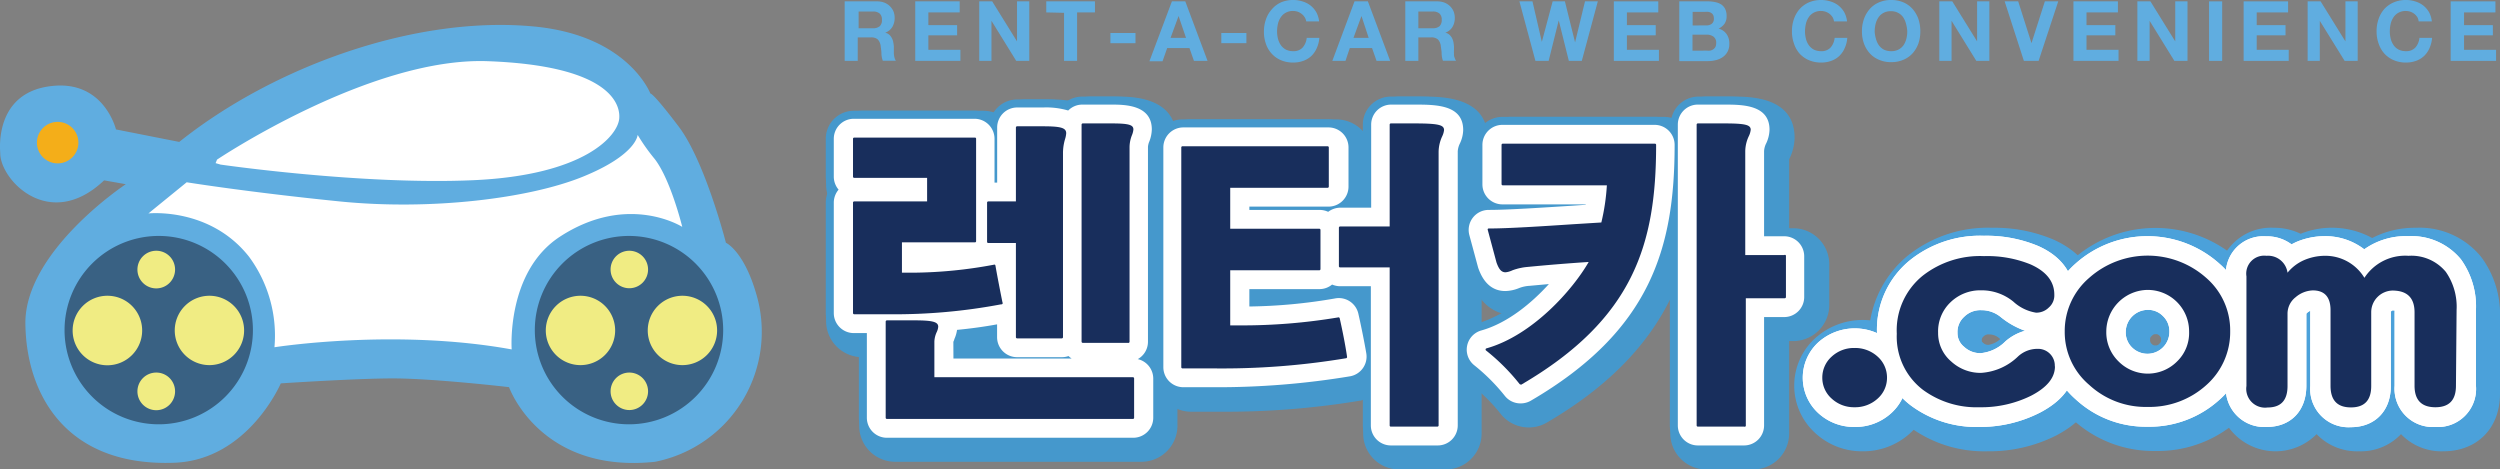
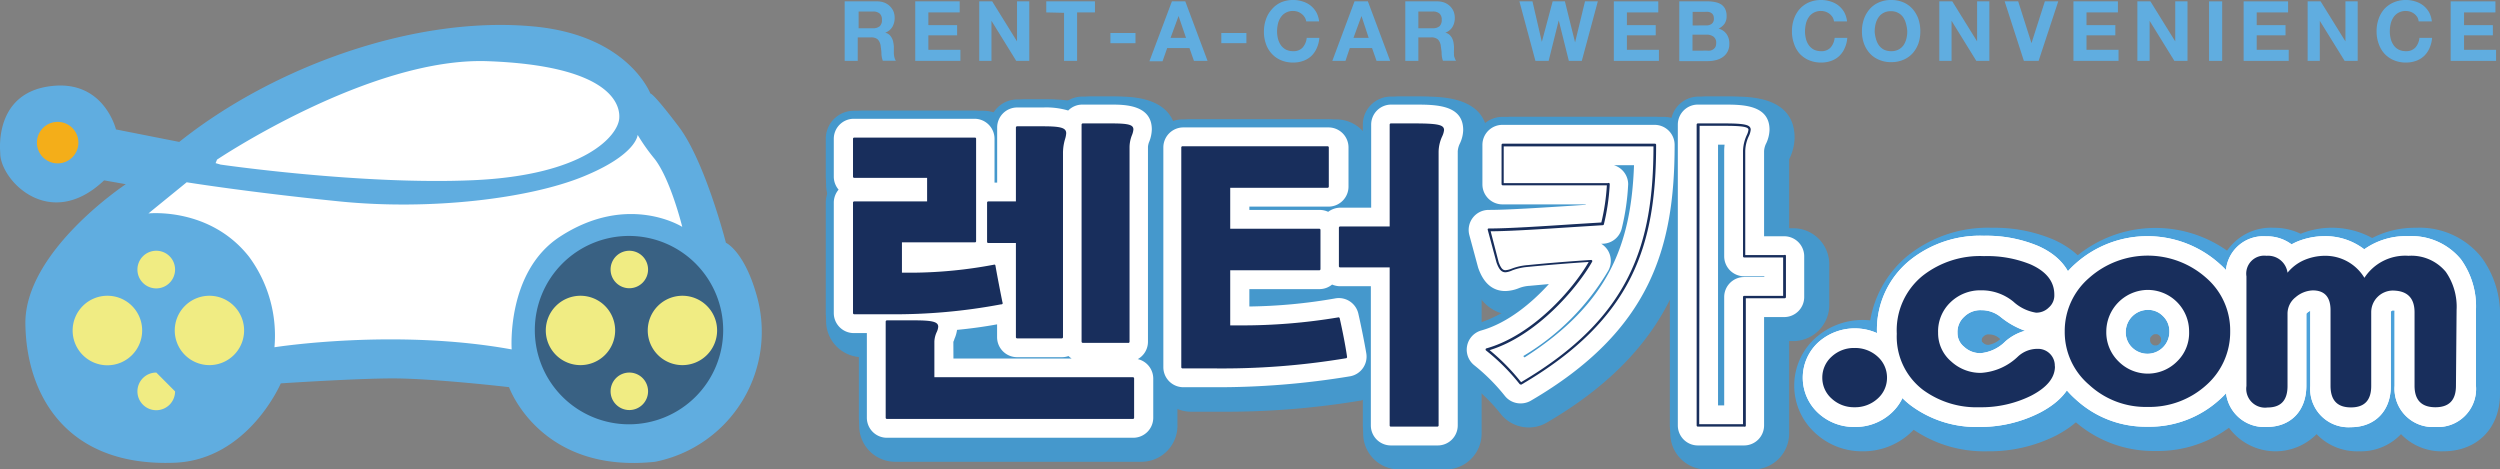
<svg xmlns="http://www.w3.org/2000/svg" viewBox="0 0 312.16 58.62">
  <rect x="0" y="0" width="312.16" height="58.62" fill="#808080" stroke="none" />
  <defs>
    <style>.cls-1,.cls-3{fill:#60ade0;}.cls-2{fill:#fff;}.cls-3{fill-rule:evenodd;}.cls-4{fill:#396183;}.cls-5{fill:#f4ae19;}.cls-6{fill:#f0ec83;}.cls-7{fill:#4ba1da;}.cls-8{fill:#182e5c;}.cls-9{fill:#4598cc;}</style>
  </defs>
  <title>レンタカー韓国語</title>
  <g id="レイヤー_2" data-name="レイヤー 2">
    <g id="編集用">
      <g id="レンタカー韓国語">
        <path class="cls-1" d="M109.53.17a2.53,2.53,0,0,1,.9.16,2.06,2.06,0,0,1,.69.45,2,2,0,0,1,.44.64,2.15,2.15,0,0,1,.15.8,2.25,2.25,0,0,1-.28,1.13,1.72,1.72,0,0,1-.9.73v0a1.24,1.24,0,0,1,.5.25,1.42,1.42,0,0,1,.32.41,1.55,1.55,0,0,1,.18.51,3.72,3.72,0,0,1,.08.57c0,.12,0,.25,0,.41s0,.33,0,.49a3.43,3.43,0,0,0,.08.48,1.33,1.33,0,0,0,.17.38h-1.63a2.91,2.91,0,0,1-.17-.85c0-.32-.05-.64-.09-.93a1.52,1.52,0,0,0-.35-.86,1.23,1.23,0,0,0-.89-.27h-1.63V7.6h-1.63V.17ZM109,3.53a1.28,1.28,0,0,0,.84-.25,1,1,0,0,0,.28-.81,1,1,0,0,0-.28-.78,1.22,1.22,0,0,0-.84-.25h-1.79V3.53Z" />
        <path class="cls-1" d="M119.83.17V1.55h-3.91V3.14h3.59V4.41h-3.59V6.22h4V7.6h-5.64V.17Z" />
        <path class="cls-1" d="M123.89.17l3.1,5h0v-5h1.53V7.6h-1.63l-3.09-5h0v5h-1.53V.17Z" />
        <path class="cls-1" d="M130.64,1.55V.17h6.08V1.55h-2.23V7.6h-1.63v-6Z" />
        <path class="cls-1" d="M141.78,4.12V5.39h-3.13V4.12Z" />
        <path class="cls-1" d="M148,.17l2.78,7.43h-1.7L148.52,6h-2.78l-.58,1.65h-1.64L146.33.17Zm.09,4.56L147.16,2h0l-1,2.73Z" />
        <path class="cls-1" d="M155.63,4.12V5.39H152.5V4.12Z" />
        <path class="cls-1" d="M162.91,2.16a1.56,1.56,0,0,0-.36-.41,1.83,1.83,0,0,0-.49-.28,1.91,1.91,0,0,0-.58-.1,1.84,1.84,0,0,0-.94.22,1.78,1.78,0,0,0-.62.57,2.46,2.46,0,0,0-.35.81,4.26,4.26,0,0,0-.11.95,3.82,3.82,0,0,0,.11.9,2.41,2.41,0,0,0,.35.8,1.85,1.85,0,0,0,.62.56,2,2,0,0,0,.94.21,1.52,1.52,0,0,0,1.17-.45,2.13,2.13,0,0,0,.51-1.21h1.58A3.76,3.76,0,0,1,164.42,6a3,3,0,0,1-.69,1,2.92,2.92,0,0,1-1,.6,3.62,3.62,0,0,1-1.26.21,3.81,3.81,0,0,1-1.54-.3,3.24,3.24,0,0,1-1.14-.81,3.4,3.4,0,0,1-.72-1.22,4.39,4.39,0,0,1-.25-1.51,4.58,4.58,0,0,1,.25-1.55,3.58,3.58,0,0,1,.72-1.24A3.29,3.29,0,0,1,159.94.3a3.81,3.81,0,0,1,1.54-.3,3.71,3.71,0,0,1,1.16.18,3,3,0,0,1,1,.51,2.92,2.92,0,0,1,.72.84,3.11,3.11,0,0,1,.35,1.14H163.1A1.31,1.31,0,0,0,162.91,2.16Z" />
        <path class="cls-1" d="M170.8.17l2.78,7.43h-1.7L171.32,6h-2.78L168,7.6h-1.64L169.13.17Zm.1,4.56L170,2h0l-1,2.73Z" />
        <path class="cls-1" d="M179.47.17a2.49,2.49,0,0,1,.9.16,2.06,2.06,0,0,1,.69.45,1.88,1.88,0,0,1,.44.64,2.15,2.15,0,0,1,.15.8,2.15,2.15,0,0,1-.28,1.13,1.72,1.72,0,0,1-.9.73v0a1.18,1.18,0,0,1,.5.25,1.65,1.65,0,0,1,.33.41,2.21,2.21,0,0,1,.18.51,5.54,5.54,0,0,1,.07.57c0,.12,0,.25,0,.41a4,4,0,0,0,0,.49c0,.17,0,.33.08.48a1.11,1.11,0,0,0,.18.38h-1.64a2.92,2.92,0,0,1-.16-.85c0-.32-.06-.64-.1-.93a1.46,1.46,0,0,0-.35-.86,1.22,1.22,0,0,0-.88-.27H177.1V7.6h-1.63V.17Zm-.58,3.36a1.29,1.29,0,0,0,.85-.25,1.07,1.07,0,0,0,.28-.81,1,1,0,0,0-.28-.78,1.23,1.23,0,0,0-.85-.25H177.1V3.53Z" />
        <path class="cls-1" d="M195.89,7.6l-1.26-5.06h0L193.37,7.6h-1.65l-2-7.43h1.63l1.17,5.06h0L193.87.17h1.53l1.27,5.12h0L197.91.17h1.6l-2,7.43Z" />
        <path class="cls-1" d="M207.06.17V1.55h-3.92V3.14h3.6V4.41h-3.6V6.22h4V7.6h-5.63V.17Z" />
        <path class="cls-1" d="M213.19.17a4.13,4.13,0,0,1,1,.1,2.11,2.11,0,0,1,.75.3,1.47,1.47,0,0,1,.48.57,2,2,0,0,1,.17.88,1.61,1.61,0,0,1-.25.93,1.87,1.87,0,0,1-.75.62,1.77,1.77,0,0,1,1,.69,2,2,0,0,1,.34,1.19,2,2,0,0,1-.22,1,1.9,1.9,0,0,1-.59.67,2.48,2.48,0,0,1-.84.38,3.91,3.91,0,0,1-1,.13h-3.6V.17Zm-.2,3A1.13,1.13,0,0,0,213.7,3,.77.77,0,0,0,214,2.3a.89.89,0,0,0-.09-.43.69.69,0,0,0-.25-.26,1,1,0,0,0-.36-.13,2.72,2.72,0,0,0-.42,0h-1.53V3.18Zm.09,3.15a2.31,2.31,0,0,0,.46,0,1,1,0,0,0,.38-.16.84.84,0,0,0,.27-.29,1.1,1.1,0,0,0,.1-.48.93.93,0,0,0-.33-.81,1.38,1.38,0,0,0-.85-.25h-1.78v2Z" />
        <path class="cls-1" d="M228.83,2.16a1.77,1.77,0,0,0-.36-.41,1.74,1.74,0,0,0-.5-.28,1.8,1.8,0,0,0-.57-.1,1.84,1.84,0,0,0-.94.22,1.7,1.7,0,0,0-.62.57,2.46,2.46,0,0,0-.35.81,4.26,4.26,0,0,0-.11.95,3.82,3.82,0,0,0,.11.9,2.41,2.41,0,0,0,.35.8,1.76,1.76,0,0,0,.62.56,2,2,0,0,0,.94.21,1.52,1.52,0,0,0,1.17-.45,2.13,2.13,0,0,0,.51-1.21h1.58A3.76,3.76,0,0,1,230.34,6a3,3,0,0,1-.69,1,2.87,2.87,0,0,1-1,.6,3.56,3.56,0,0,1-1.25.21,3.81,3.81,0,0,1-1.54-.3,3.38,3.38,0,0,1-1.15-.81A3.53,3.53,0,0,1,224,5.43a4.39,4.39,0,0,1-.25-1.51A4.58,4.58,0,0,1,224,2.37a3.72,3.72,0,0,1,.71-1.24A3.43,3.43,0,0,1,225.86.3,3.81,3.81,0,0,1,227.4,0a3.71,3.71,0,0,1,1.16.18,3,3,0,0,1,1,.51,2.92,2.92,0,0,1,.72.84,3.11,3.11,0,0,1,.35,1.14H229A1.31,1.31,0,0,0,228.83,2.16Z" />
        <path class="cls-1" d="M232.74,2.37a3.92,3.92,0,0,1,.72-1.24A3.24,3.24,0,0,1,234.61.3a3.73,3.73,0,0,1,1.53-.3,3.81,3.81,0,0,1,1.54.3,3.29,3.29,0,0,1,1.14.83,3.92,3.92,0,0,1,.72,1.24,4.84,4.84,0,0,1,.24,1.55,4.64,4.64,0,0,1-.24,1.51,3.72,3.72,0,0,1-.72,1.22,3.24,3.24,0,0,1-1.14.81,3.81,3.81,0,0,1-1.54.3,3.73,3.73,0,0,1-1.53-.3,3.19,3.19,0,0,1-1.15-.81,3.72,3.72,0,0,1-.72-1.22,4.39,4.39,0,0,1-.25-1.51A4.58,4.58,0,0,1,232.74,2.37Zm1.49,2.45a2.63,2.63,0,0,0,.35.8,1.85,1.85,0,0,0,.62.56,2,2,0,0,0,.94.21,1.88,1.88,0,0,0,.93-.21,1.8,1.8,0,0,0,.63-.56,2.61,2.61,0,0,0,.34-.8,3.82,3.82,0,0,0,.11-.9A4.26,4.26,0,0,0,238,3a2.67,2.67,0,0,0-.34-.81,1.73,1.73,0,0,0-.63-.57,1.78,1.78,0,0,0-.93-.22,1.84,1.84,0,0,0-.94.22,1.78,1.78,0,0,0-.62.57,2.69,2.69,0,0,0-.35.81,4.26,4.26,0,0,0-.11.95A3.82,3.82,0,0,0,234.23,4.82Z" />
        <path class="cls-1" d="M243.77.17l3.1,5h0v-5h1.53V7.6h-1.63l-3.09-5h0v5h-1.53V.17Z" />
        <path class="cls-1" d="M252.71,7.6,250.31.17H252l1.66,5.22h0L255.33.17H257L254.55,7.6Z" />
        <path class="cls-1" d="M264.45.17V1.55h-3.92V3.14h3.6V4.41h-3.6V6.22h4V7.6H258.9V.17Z" />
        <path class="cls-1" d="M268.51.17l3.1,5h0v-5h1.53V7.6h-1.64l-3.09-5h0v5h-1.53V.17Z" />
        <path class="cls-1" d="M277.47.17V7.6h-1.64V.17Z" />
        <path class="cls-1" d="M285.7.17V1.55h-3.92V3.14h3.6V4.41h-3.6V6.22h4V7.6h-5.63V.17Z" />
        <path class="cls-1" d="M289.76.17l3.1,5h0v-5h1.53V7.6h-1.63l-3.1-5h0v5h-1.52V.17Z" />
        <path class="cls-1" d="M301.85,2.16a1.77,1.77,0,0,0-.36-.41,1.74,1.74,0,0,0-.5-.28,1.8,1.8,0,0,0-.57-.1,1.84,1.84,0,0,0-.94.22,1.7,1.7,0,0,0-.62.57,2.46,2.46,0,0,0-.35.81,4.26,4.26,0,0,0-.11.95,3.82,3.82,0,0,0,.11.9,2.41,2.41,0,0,0,.35.8,1.76,1.76,0,0,0,.62.56,2,2,0,0,0,.94.21,1.52,1.52,0,0,0,1.17-.45,2.13,2.13,0,0,0,.51-1.21h1.58A3.76,3.76,0,0,1,303.36,6a3,3,0,0,1-.69,1,2.87,2.87,0,0,1-1,.6,3.6,3.6,0,0,1-1.25.21,3.81,3.81,0,0,1-1.54-.3,3.38,3.38,0,0,1-1.15-.81A3.53,3.53,0,0,1,297,5.43a4.39,4.39,0,0,1-.25-1.51A4.58,4.58,0,0,1,297,2.37a3.72,3.72,0,0,1,.71-1.24A3.43,3.43,0,0,1,298.88.3a3.81,3.81,0,0,1,1.54-.3,3.71,3.71,0,0,1,1.16.18,3,3,0,0,1,1,.51,2.92,2.92,0,0,1,.72.84,3.11,3.11,0,0,1,.35,1.14H302A1.31,1.31,0,0,0,301.85,2.16Z" />
        <path class="cls-1" d="M311.59.17V1.55h-3.92V3.14h3.6V4.41h-3.6V6.22h4V7.6H306V.17Z" />
        <path class="cls-2" d="M13.42,28.27S35.6,4.45,66,5.65c0,0,12.52-2.74,22.09,23.81L64.14,46.52l-33.66-.66Z" />
        <path class="cls-3" d="M94.42,36.67c-1.56-5.37-3.78-6.36-3.78-6.36s-2.59-10.14-5.89-14.5-3.54-4.13-3.54-4.13-2.75-7.25-14.5-8.37c-14.85-1.42-32.54,5-44.33,14.41l-7.9-1.56S13,10,6.47,10.74c-6,.65-6.64,5.78-6.44,8.37C0,22.44,6.16,29,13,22.52l2.71.48S3.05,31.36,3.17,40.45c.11,8.72,5,17.85,18.62,17.33,9.2-.36,13.27-9.91,13.27-9.91s9.36-.62,14-.62c5.13,0,14.5,1.09,14.5,1.09S67.42,59.2,81.8,57.66A16.55,16.55,0,0,0,94.42,36.67ZM27.1,19.93S46.2,7.11,60.88,7.64s16.62,5,16.44,7.16S73,21.88,59.11,22.5s-31.57-1.95-31.57-1.95l-.62-.18Zm42.79,9.64c-6.69,4.38-6,14.06-6,14.06-14.59-2.65-29.62-.27-29.62-.27a16.58,16.58,0,0,0-3.18-11.31c-4.91-6.23-12.56-5.4-12.56-5.4l4.78-3.89S31,24,42.4,25.15s23.69-.36,30.41-3.1,6.81-5.21,6.81-5.21a24,24,0,0,0,2.12,3c2,2.57,3.45,8.49,3.45,8.49S78.41,24,69.89,29.57Z" />
        <path class="cls-4" d="M90.3,41.22A11.76,11.76,0,1,1,78.54,29.46,11.77,11.77,0,0,1,90.3,41.22Z" />
-         <path class="cls-4" d="M31.58,41.22A11.76,11.76,0,1,1,19.83,29.46,11.76,11.76,0,0,1,31.58,41.22Z" />
        <path class="cls-5" d="M9.79,17.81a2.59,2.59,0,1,1-2.58-2.59A2.59,2.59,0,0,1,9.79,17.81Z" />
-         <path class="cls-6" d="M21.86,48.87a2.35,2.35,0,1,1-2.34-2.35A2.34,2.34,0,0,1,21.86,48.87Z" />
+         <path class="cls-6" d="M21.86,48.87a2.35,2.35,0,1,1-2.34-2.35Z" />
        <path class="cls-6" d="M21.86,33.66a2.35,2.35,0,1,1-2.34-2.35A2.34,2.34,0,0,1,21.86,33.66Z" />
        <path class="cls-6" d="M80.92,48.87a2.34,2.34,0,1,1-2.34-2.35A2.34,2.34,0,0,1,80.92,48.87Z" />
        <path class="cls-6" d="M80.92,33.66a2.34,2.34,0,1,1-2.34-2.35A2.34,2.34,0,0,1,80.92,33.66Z" />
        <path class="cls-6" d="M30.48,41.26a4.33,4.33,0,1,1-4.33-4.33A4.33,4.33,0,0,1,30.48,41.26Z" />
        <path class="cls-6" d="M17.75,41.26a4.34,4.34,0,1,1-4.33-4.33A4.33,4.33,0,0,1,17.75,41.26Z" />
        <path class="cls-6" d="M89.54,41.26a4.33,4.33,0,1,1-4.33-4.33A4.33,4.33,0,0,1,89.54,41.26Z" />
        <path class="cls-6" d="M76.81,41.26a4.33,4.33,0,1,1-4.33-4.33A4.33,4.33,0,0,1,76.81,41.26Z" />
        <path class="cls-7" d="M232.56,56.35a8.56,8.56,0,0,1-5.87-2.25,8,8,0,0,1-.05-11.86,8.86,8.86,0,0,1,11.83-.05,8,8,0,0,1,2.65,6,7.94,7.94,0,0,1-2.6,5.89A8.69,8.69,0,0,1,232.56,56.35Zm0-9s-.07,0-.12.1a1.1,1.1,0,0,0-.29.72,1.07,1.07,0,0,0,.24.63.55.55,0,0,0,.26.15s.08-.06.13-.1a1.08,1.08,0,0,0,.29-.68,1.13,1.13,0,0,0-.25-.68A.61.61,0,0,0,232.53,47.35Z" />
        <path class="cls-7" d="M248.16,56.35a15.73,15.73,0,0,1-9.81-3.11,12.83,12.83,0,0,1-5-10.61,13.29,13.29,0,0,1,4.94-10.77,16,16,0,0,1,10.45-3.42,18.88,18.88,0,0,1,7.61,1.45c4.93,2.19,5.66,5.9,5.66,7.91a6.56,6.56,0,0,1-1.63,4.4,6.65,6.65,0,0,1,1.73,4.54c0,1.83-.71,5.26-5.47,7.69A18.54,18.54,0,0,1,248.16,56.35Zm.24-14.59a.83.83,0,0,0-.72.25.56.56,0,0,0-.22.55c0,.07,0,.12.14.22a.9.9,0,0,0,.7.28,2.88,2.88,0,0,0,1.46-.72l-.12-.1A1.86,1.86,0,0,0,248.4,41.76Z" />
        <path class="cls-7" d="M269.14,56.31a14.88,14.88,0,0,1-10.32-3.92,13.34,13.34,0,0,1,0-20,15.51,15.51,0,0,1,20.69.05,13.22,13.22,0,0,1,4.46,10,13.38,13.38,0,0,1-4.46,10A15,15,0,0,1,269.14,56.31Zm0-14.58c-.17,0-.24,0-.45.2s-.22.26-.22.48a.62.62,0,0,0,.22.55.53.53,0,0,0,.45.17.52.52,0,0,0,.48-.21.55.55,0,0,0,.22-.51.58.58,0,0,0-.22-.51A.53.53,0,0,0,269.14,41.73Z" />
        <path class="cls-7" d="M305.09,56.35a7,7,0,0,1-5.29-2.14,6.91,6.91,0,0,1-5.25,2.14,7,7,0,0,1-5.29-2.14,7.22,7.22,0,0,1-12.35-5V35.51a6.66,6.66,0,0,1,7-7.07,7.51,7.51,0,0,1,3.36.75,10.48,10.48,0,0,1,8.93.53,11.61,11.61,0,0,1,5.46-1.28,9.9,9.9,0,0,1,8.17,3.67,12,12,0,0,1,2.33,7.55v9.51C312.16,53.46,309.32,56.35,305.09,56.35Z" />
        <path class="cls-8" d="M236.62,48.17a3.46,3.46,0,0,1-1.18,2.61,4.16,4.16,0,0,1-2.88,1.07,4.08,4.08,0,0,1-2.84-1.07,3.46,3.46,0,0,1-1.18-2.61,3.5,3.5,0,0,1,1.18-2.65,4.08,4.08,0,0,1,2.84-1.07,4.16,4.16,0,0,1,2.88,1.07A3.5,3.5,0,0,1,236.62,48.17Z" />
        <path class="cls-8" d="M257.59,46.74c0,1.43-1,2.65-3,3.68a14,14,0,0,1-6.42,1.43,11.28,11.28,0,0,1-7.07-2.18,8.35,8.35,0,0,1-3.26-7,8.76,8.76,0,0,1,3.26-7.26,11.6,11.6,0,0,1,7.63-2.43A14.35,14.35,0,0,1,254.51,34c2,.88,3,2.15,3,3.79a2,2,0,0,1-.69,1.61,2.19,2.19,0,0,1-1.6.64,5.48,5.48,0,0,1-2.84-1.39,6.24,6.24,0,0,0-4-1.4,5.34,5.34,0,0,0-3.88,1.54A5,5,0,0,0,243,42.55a4.63,4.63,0,0,0,1.63,3.58,5.4,5.4,0,0,0,3.71,1.43A7.3,7.3,0,0,0,253,45.49a3.55,3.55,0,0,1,2.39-.93,2.09,2.09,0,0,1,2.18,2.18Z" />
        <path class="cls-8" d="M279.47,42.38a8.83,8.83,0,0,1-3,6.72,10.58,10.58,0,0,1-7.32,2.71,10.38,10.38,0,0,1-7.28-2.75,8.65,8.65,0,0,1-3.06-6.68,8.74,8.74,0,0,1,3.06-6.69,11,11,0,0,1,14.6,0A8.67,8.67,0,0,1,279.47,42.38Zm-5.13,0a5.17,5.17,0,0,0-5.2-5.18A5.22,5.22,0,0,0,264,42.41a5.08,5.08,0,0,0,1.53,3.72,5.15,5.15,0,0,0,7.31,0A4.94,4.94,0,0,0,274.34,42.41Z" />
        <path class="cls-8" d="M307.66,49.17c0,1.79-.85,2.68-2.57,2.68s-2.6-.89-2.6-2.68V40c0-1.81-.92-2.72-2.77-2.72a2.73,2.73,0,0,0-1.84.79,2.69,2.69,0,0,0-.8,1.93v9.19c0,1.79-.84,2.68-2.53,2.68S292,51,292,49.17V39.73c0-1.64-.74-2.47-2.22-2.47a3.48,3.48,0,0,0-2.15.86,2.6,2.6,0,0,0-1,2v9.08c0,1.79-.83,2.68-2.49,2.68a2.35,2.35,0,0,1-2.64-2.68V35.51a2.24,2.24,0,0,1,2.5-2.57,2.45,2.45,0,0,1,2.63,2.11,5.52,5.52,0,0,1,2-1.54,6.69,6.69,0,0,1,2.6-.57,5.7,5.7,0,0,1,5,2.75,6.08,6.08,0,0,1,5.51-2.75,5.58,5.58,0,0,1,4.65,2,7.63,7.63,0,0,1,1.35,4.76Z" />
        <path class="cls-2" d="M231.56,53.31a6.57,6.57,0,0,1-4.5-1.71,6,6,0,0,1,0-8.87,6.82,6.82,0,0,1,9.07,0,6,6,0,0,1,2,4.47,6,6,0,0,1-2,4.4A6.63,6.63,0,0,1,231.56,53.31Zm0-7.4a1.61,1.61,0,0,0-1.18.43,1,1,0,0,0-.38.83,1,1,0,0,0,.4.81,1.6,1.6,0,0,0,1.16.41,1.67,1.67,0,0,0,1.22-.43,1,1,0,0,0,.38-.79,1.07,1.07,0,0,0-.41-.86A1.66,1.66,0,0,0,231.56,45.91Z" />
        <path class="cls-2" d="M247.16,53.31a13.7,13.7,0,0,1-8.57-2.69,10.75,10.75,0,0,1-4.22-9,11.15,11.15,0,0,1,4.18-9.18,14,14,0,0,1,9.17-3,16.74,16.74,0,0,1,6.78,1.28c3.87,1.72,4.45,4.52,4.45,6a4.48,4.48,0,0,1-1.48,3.42,4.77,4.77,0,0,1-1.73,1.05,4.44,4.44,0,0,1,2,1.18,4.53,4.53,0,0,1,1.32,3.29c0,1.66-.76,4-4.36,5.87A16.44,16.44,0,0,1,247.16,53.31Zm6.82-7.2a1.57,1.57,0,0,0-.35.24q-.49.42-1,.78A4,4,0,0,0,254,46.11ZM241.3,36.57a6.37,6.37,0,0,0-2,5.06,5.91,5.91,0,0,0,2.3,5.09l.42.3L242,47a7.08,7.08,0,0,1-2.45-5.4A7.49,7.49,0,0,1,241.3,36.57Zm6.1,2.16a2.86,2.86,0,0,0-2.15.83,2.54,2.54,0,0,0-.83,2,2.18,2.18,0,0,0,.82,1.74,2.94,2.94,0,0,0,2.06.8,5,5,0,0,0,3.1-1.47,6.25,6.25,0,0,1,2.46-1.33,10.16,10.16,0,0,1-3-1.68A3.78,3.78,0,0,0,247.4,38.73ZM251.81,35a9.2,9.2,0,0,1,1.07.73,8,8,0,0,0,1.09.72c-.11-.31-.44-.73-1.46-1.18A7.26,7.26,0,0,0,251.81,35Z" />
        <path class="cls-2" d="M268.14,53.28a12.88,12.88,0,0,1-8.94-3.4,11.3,11.3,0,0,1,0-17,13.48,13.48,0,0,1,17.93.05,11.08,11.08,0,0,1,3.8,8.46,11.23,11.23,0,0,1-3.8,8.52A13,13,0,0,1,268.14,53.28Zm-6.58-15.73a6.07,6.07,0,0,0-1.29,3.83,6,6,0,0,0,1.08,3.56,7.53,7.53,0,0,1-.84-3.53A7.43,7.43,0,0,1,261.56,37.55Zm13.33.22a7.56,7.56,0,0,1,.91,3.64,7.64,7.64,0,0,1-.82,3.5,6.27,6.27,0,0,0,1-3.53A6.11,6.11,0,0,0,274.89,37.77Zm-6.75.92a2.77,2.77,0,0,0-2.71,2.72,2.6,2.6,0,0,0,.81,2,2.74,2.74,0,0,0,4.64-2,2.6,2.6,0,0,0-.81-1.95A2.57,2.57,0,0,0,268.14,38.69Z" />
        <path class="cls-2" d="M304.09,53.31A4.78,4.78,0,0,1,299,48.17V39a1.63,1.63,0,0,0,0-.24h-.29a.52.52,0,0,0-.13.09.22.22,0,0,0-.05.16v9.19c0,3.12-2,5.14-5,5.14a4.78,4.78,0,0,1-5.06-5.14V38.8a2.25,2.25,0,0,0-.37.24,1.21,1.21,0,0,0-.12.13v9c0,3.12-1.94,5.14-4.95,5.14a4.8,4.8,0,0,1-5.1-5.14V34.51a4.68,4.68,0,0,1,5-5,5.14,5.14,0,0,1,3.2,1l.42-.21.1-.05a9.09,9.09,0,0,1,3.56-.76,8,8,0,0,1,5,1.64,9,9,0,0,1,5.49-1.64,8,8,0,0,1,6.58,2.89,10.07,10.07,0,0,1,1.88,6.29v9.51A4.76,4.76,0,0,1,304.09,53.31ZM304,48.38h.23a1.41,1.41,0,0,0,0-.22V38.66a5.26,5.26,0,0,0-.84-3.25,2.59,2.59,0,0,0-1.79-.94A4.83,4.83,0,0,1,304,39v9.4Zm-10.54,0h.19a1.41,1.41,0,0,0,0-.22V39a5.2,5.2,0,0,1,.43-2.08,2.48,2.48,0,0,1-.95-.84,3.69,3.69,0,0,0-1.45-1.35,4.84,4.84,0,0,1,1.76,4v9.44C293.41,48.26,293.42,48.33,293.42,48.38Zm-10.54,0h.19a1.41,1.41,0,0,0,0-.22V39.09a4.72,4.72,0,0,1,1.09-3,2.45,2.45,0,0,1-1-1.49c0-.09,0-.15-.05-.19h-.22V48.17C282.87,48.25,282.88,48.33,282.88,48.38Z" />
        <path class="cls-8" d="M235.62,47.17a3.46,3.46,0,0,1-1.18,2.61,4.16,4.16,0,0,1-2.88,1.07,4.08,4.08,0,0,1-2.84-1.07,3.46,3.46,0,0,1-1.18-2.61,3.5,3.5,0,0,1,1.18-2.65,4.08,4.08,0,0,1,2.84-1.07,4.16,4.16,0,0,1,2.88,1.07A3.5,3.5,0,0,1,235.62,47.17Z" />
        <path class="cls-8" d="M256.59,45.74c0,1.43-1,2.65-3,3.68a14,14,0,0,1-6.42,1.43,11.28,11.28,0,0,1-7.07-2.18,8.35,8.35,0,0,1-3.26-7,8.76,8.76,0,0,1,3.26-7.26,11.6,11.6,0,0,1,7.63-2.43A14.35,14.35,0,0,1,253.51,33c2,.88,3,2.15,3,3.79a2,2,0,0,1-.69,1.61,2.19,2.19,0,0,1-1.6.64,5.48,5.48,0,0,1-2.84-1.39,6.24,6.24,0,0,0-4-1.4,5.34,5.34,0,0,0-3.88,1.54A5,5,0,0,0,242,41.55a4.63,4.63,0,0,0,1.63,3.58,5.4,5.4,0,0,0,3.71,1.43A7.3,7.3,0,0,0,252,44.49a3.55,3.55,0,0,1,2.39-.93,2.09,2.09,0,0,1,2.18,2.18Z" />
        <path class="cls-8" d="M278.47,41.38a8.83,8.83,0,0,1-3,6.72,10.58,10.58,0,0,1-7.32,2.71,10.38,10.38,0,0,1-7.28-2.75,8.65,8.65,0,0,1-3.06-6.68,8.74,8.74,0,0,1,3.06-6.69,11,11,0,0,1,14.6,0A8.67,8.67,0,0,1,278.47,41.38Zm-5.13,0a5.17,5.17,0,0,0-5.2-5.18A5.22,5.22,0,0,0,263,41.41a5.08,5.08,0,0,0,1.53,3.72,5.15,5.15,0,0,0,7.31,0A4.94,4.94,0,0,0,273.34,41.41Z" />
        <path class="cls-8" d="M306.66,48.17c0,1.79-.85,2.68-2.57,2.68s-2.6-.89-2.6-2.68V39c0-1.81-.92-2.72-2.77-2.72a2.73,2.73,0,0,0-1.84.79,2.69,2.69,0,0,0-.8,1.93v9.19c0,1.79-.84,2.68-2.53,2.68S291,50,291,48.17V38.73c0-1.64-.74-2.47-2.22-2.47a3.48,3.48,0,0,0-2.15.86,2.6,2.6,0,0,0-1,2v9.08c0,1.79-.83,2.68-2.49,2.68a2.35,2.35,0,0,1-2.64-2.68V34.51a2.24,2.24,0,0,1,2.5-2.57,2.45,2.45,0,0,1,2.63,2.11,5.52,5.52,0,0,1,2-1.54,6.69,6.69,0,0,1,2.6-.57,5.7,5.7,0,0,1,5,2.75,6.08,6.08,0,0,1,5.51-2.75,5.58,5.58,0,0,1,4.65,2,7.63,7.63,0,0,1,1.35,4.76Z" />
        <path class="cls-2" d="M231.56,53.31a6.57,6.57,0,0,1-4.5-1.71,6,6,0,0,1,0-8.87,6.82,6.82,0,0,1,9.07,0,6,6,0,0,1,2,4.47,6,6,0,0,1-2,4.4A6.63,6.63,0,0,1,231.56,53.31Zm0-7.4a1.61,1.61,0,0,0-1.18.43,1,1,0,0,0-.38.83,1,1,0,0,0,.4.81,1.6,1.6,0,0,0,1.16.41,1.67,1.67,0,0,0,1.22-.43,1,1,0,0,0,.38-.79,1.07,1.07,0,0,0-.41-.86A1.66,1.66,0,0,0,231.56,45.91Z" />
        <path class="cls-2" d="M247.16,53.31a13.7,13.7,0,0,1-8.57-2.69,10.75,10.75,0,0,1-4.22-9,11.15,11.15,0,0,1,4.18-9.18,14,14,0,0,1,9.17-3,16.74,16.74,0,0,1,6.78,1.28c3.87,1.72,4.45,4.52,4.45,6a4.48,4.48,0,0,1-1.48,3.42,4.77,4.77,0,0,1-1.73,1.05,4.44,4.44,0,0,1,2,1.18,4.53,4.53,0,0,1,1.32,3.29c0,1.66-.76,4-4.36,5.87A16.44,16.44,0,0,1,247.16,53.31Zm6.82-7.2a1.57,1.57,0,0,0-.35.24q-.49.42-1,.78A4,4,0,0,0,254,46.11ZM241.3,36.57a6.37,6.37,0,0,0-2,5.06,5.91,5.91,0,0,0,2.3,5.09l.42.3L242,47a7.08,7.08,0,0,1-2.45-5.4A7.49,7.49,0,0,1,241.3,36.57Zm6.1,2.16a2.86,2.86,0,0,0-2.15.83,2.54,2.54,0,0,0-.83,2,2.18,2.18,0,0,0,.82,1.74,2.94,2.94,0,0,0,2.06.8,5,5,0,0,0,3.1-1.47,6.25,6.25,0,0,1,2.46-1.33,10.16,10.16,0,0,1-3-1.68A3.78,3.78,0,0,0,247.4,38.73ZM251.81,35a9.2,9.2,0,0,1,1.07.73,8,8,0,0,0,1.09.72c-.11-.31-.44-.73-1.46-1.18A7.26,7.26,0,0,0,251.81,35Z" />
        <path class="cls-2" d="M268.14,53.28a12.88,12.88,0,0,1-8.94-3.4,11.3,11.3,0,0,1,0-17,13.48,13.48,0,0,1,17.93.05,11.08,11.08,0,0,1,3.8,8.46,11.23,11.23,0,0,1-3.8,8.52A13,13,0,0,1,268.14,53.28Zm-6.58-15.73a6.07,6.07,0,0,0-1.29,3.83,6,6,0,0,0,1.08,3.56,7.53,7.53,0,0,1-.84-3.53A7.43,7.43,0,0,1,261.56,37.55Zm13.33.22a7.56,7.56,0,0,1,.91,3.64,7.64,7.64,0,0,1-.82,3.5,6.27,6.27,0,0,0,1-3.53A6.11,6.11,0,0,0,274.89,37.77Zm-6.75.92a2.77,2.77,0,0,0-2.71,2.72,2.6,2.6,0,0,0,.81,2,2.74,2.74,0,0,0,4.64-2,2.6,2.6,0,0,0-.81-1.95A2.57,2.57,0,0,0,268.14,38.69Z" />
        <path class="cls-2" d="M304.09,53.31A4.78,4.78,0,0,1,299,48.17V39a1.63,1.63,0,0,0,0-.24h-.29a.52.52,0,0,0-.13.09.22.22,0,0,0-.05.16v9.19c0,3.12-2,5.14-5,5.14a4.78,4.78,0,0,1-5.06-5.14V38.8a2.25,2.25,0,0,0-.37.24,1.21,1.21,0,0,0-.12.13v9c0,3.12-1.94,5.14-4.95,5.14a4.8,4.8,0,0,1-5.1-5.14V34.51a4.68,4.68,0,0,1,5-5,5.14,5.14,0,0,1,3.2,1l.42-.21.1-.05a9.09,9.09,0,0,1,3.56-.76,8,8,0,0,1,5,1.64,9,9,0,0,1,5.49-1.64,8,8,0,0,1,6.58,2.89,10.07,10.07,0,0,1,1.88,6.29v9.51A4.76,4.76,0,0,1,304.09,53.31ZM304,48.38h.23a1.41,1.41,0,0,0,0-.22V38.66a5.26,5.26,0,0,0-.84-3.25,2.59,2.59,0,0,0-1.79-.94A4.83,4.83,0,0,1,304,39v9.4Zm-10.54,0h.19a1.41,1.41,0,0,0,0-.22V39a5.2,5.2,0,0,1,.43-2.08,2.48,2.48,0,0,1-.95-.84,3.69,3.69,0,0,0-1.45-1.35,4.84,4.84,0,0,1,1.76,4v9.44C293.41,48.26,293.42,48.33,293.42,48.38Zm-10.54,0h.19a1.41,1.41,0,0,0,0-.22V39.09a4.72,4.72,0,0,1,1.09-3,2.45,2.45,0,0,1-1-1.49c0-.09,0-.15-.05-.19h-.22V48.17C282.87,48.25,282.88,48.33,282.88,48.38Z" />
        <path class="cls-8" d="M235.62,47.17a3.46,3.46,0,0,1-1.18,2.61,4.16,4.16,0,0,1-2.88,1.07,4.08,4.08,0,0,1-2.84-1.07,3.46,3.46,0,0,1-1.18-2.61,3.5,3.5,0,0,1,1.18-2.65,4.08,4.08,0,0,1,2.84-1.07,4.16,4.16,0,0,1,2.88,1.07A3.5,3.5,0,0,1,235.62,47.17Z" />
        <path class="cls-8" d="M256.59,45.74c0,1.43-1,2.65-3,3.68a14,14,0,0,1-6.42,1.43,11.28,11.28,0,0,1-7.07-2.18,8.35,8.35,0,0,1-3.26-7,8.76,8.76,0,0,1,3.26-7.26,11.6,11.6,0,0,1,7.63-2.43A14.35,14.35,0,0,1,253.51,33c2,.88,3,2.15,3,3.79a2,2,0,0,1-.69,1.61,2.19,2.19,0,0,1-1.6.64,5.48,5.48,0,0,1-2.84-1.39,6.24,6.24,0,0,0-4-1.4,5.34,5.34,0,0,0-3.88,1.54A5,5,0,0,0,242,41.55a4.63,4.63,0,0,0,1.63,3.58,5.4,5.4,0,0,0,3.71,1.43A7.3,7.3,0,0,0,252,44.49a3.55,3.55,0,0,1,2.39-.93,2.09,2.09,0,0,1,2.18,2.18Z" />
        <path class="cls-8" d="M278.47,41.38a8.83,8.83,0,0,1-3,6.72,10.58,10.58,0,0,1-7.32,2.71,10.38,10.38,0,0,1-7.28-2.75,8.65,8.65,0,0,1-3.06-6.68,8.74,8.74,0,0,1,3.06-6.69,11,11,0,0,1,14.6,0A8.67,8.67,0,0,1,278.47,41.38Zm-5.13,0a5.17,5.17,0,0,0-5.2-5.18A5.22,5.22,0,0,0,263,41.41a5.08,5.08,0,0,0,1.53,3.72,5.15,5.15,0,0,0,7.31,0A4.94,4.94,0,0,0,273.34,41.41Z" />
        <path class="cls-8" d="M306.66,48.17c0,1.79-.85,2.68-2.57,2.68s-2.6-.89-2.6-2.68V39c0-1.81-.92-2.72-2.77-2.72a2.73,2.73,0,0,0-1.84.79,2.69,2.69,0,0,0-.8,1.93v9.19c0,1.79-.84,2.68-2.53,2.68S291,50,291,48.17V38.73c0-1.64-.74-2.47-2.22-2.47a3.48,3.48,0,0,0-2.15.86,2.6,2.6,0,0,0-1,2v9.08c0,1.79-.83,2.68-2.49,2.68a2.35,2.35,0,0,1-2.64-2.68V34.51a2.24,2.24,0,0,1,2.5-2.57,2.45,2.45,0,0,1,2.63,2.11,5.52,5.52,0,0,1,2-1.54,6.69,6.69,0,0,1,2.6-.57,5.7,5.7,0,0,1,5,2.75,6.08,6.08,0,0,1,5.51-2.75,5.58,5.58,0,0,1,4.65,2,7.63,7.63,0,0,1,1.35,4.76Z" />
        <path class="cls-9" d="M142.53,57.66H111.78a4.5,4.5,0,0,1-4.5-4.5V44.58a4.51,4.51,0,0,1-4.13-4.49V26.3a4.37,4.37,0,0,1,.31-1.62,4.37,4.37,0,0,1-.31-1.62V18.33a4.5,4.5,0,0,1,4.5-4.5h15.08a4.49,4.49,0,0,1,1.76.35,4.48,4.48,0,0,1,3.57-1.76h3.24a14.64,14.64,0,0,1,2.66.23,4.56,4.56,0,0,1,2.24-.59h3.56c5.87,0,7.11,2.78,7.11,5.1a6.46,6.46,0,0,1-.42,2.15l-.06.16V43.66a4.35,4.35,0,0,1-.37,1.77,4.51,4.51,0,0,1,1,2.84v4.89A4.5,4.5,0,0,1,142.53,57.66Zm-26-11.94ZM140.93,21.1h0Zm5.43-1.56Z" />
        <path class="cls-9" d="M180.52,58.62h-5.81a4.49,4.49,0,0,1-4.5-4.5V49.9A2.27,2.27,0,0,1,170,50a102.54,102.54,0,0,1-17.42,1.41h-3.85a4.51,4.51,0,0,1-4.5-4.5V19.41a4.5,4.5,0,0,1,4.5-4.5h18.12a4.48,4.48,0,0,1,3.4,1.55,4.51,4.51,0,0,1,4.5-4.4h2.85c2.43,0,8.14,0,8.14,5.18a6.12,6.12,0,0,1-.55,2.42L185,20V54.12A4.49,4.49,0,0,1,180.52,58.62Zm-.88-37.49h0Z" />
        <path class="cls-9" d="M218.84,58.62h-5.78a4.5,4.5,0,0,1-4.5-4.5V37.33c-2.71,5.49-7.39,10.74-15.39,15.42a4.48,4.48,0,0,1-5.79-1.07,21.51,21.51,0,0,0-3.46-3.47,4.5,4.5,0,0,1,1.55-7.88A10.79,10.79,0,0,0,188,39.24c-1.4-.26-3.18-1.19-4.2-4l-.12-.38-1.08-4.05a4.51,4.51,0,0,1,.78-3.9,4.26,4.26,0,0,1,1.2-1.08,4.52,4.52,0,0,1-.41-1.87V19.09a4.5,4.5,0,0,1,4.5-4.5h19a4.79,4.79,0,0,1,1.32.19,4.5,4.5,0,0,1,4.13-2.72h3.25c2.11,0,7.71,0,7.71,5.14a6.21,6.21,0,0,1-.56,2.44,1.63,1.63,0,0,0-.12.29V28.5h.51a4.5,4.5,0,0,1,4.5,4.5v5.09a4.51,4.51,0,0,1-4.5,4.5h-.51V54.12A4.5,4.5,0,0,1,218.84,58.62ZM218,21.12h0Z" />
        <path class="cls-8" d="M107.65,18.33h15.08V31.11h-9.26V35.2H115a57.34,57.34,0,0,0,10.14-1c.28,1.56.6,3.21.88,4.61a70.88,70.88,0,0,1-14,1.24h-4.45V26.3h9.26V23.06h-9.26Zm7.54,22.85c2.33,0,2.89.2,2.89.64s-.48,1-.48,1.84v4.61h24.93v4.89H111.78v-12ZM131.3,16.92c2.21,0,2.73.2,2.73.72a17.7,17.7,0,0,0-.4,2.37V43.1h-5.57V31.19h-3.61V26.3h3.61V16.92Zm8.46-.36c2.09,0,2.61.16,2.61.6a12.23,12.23,0,0,0-.48,2.17V43.66H136.2V16.56Z" />
        <path class="cls-8" d="M148.69,19.41h18.12V24.3h-12.3v5.41h11.26V34.6H154.51v7.18h1.4a70.54,70.54,0,0,0,12.27-1.05c.32,1.41.72,3.41.92,4.81a94.71,94.71,0,0,1-16.56,1.33h-3.85Zm28.87-2.85c2.92,0,3.64.16,3.64.68s-.68,1.33-.68,2.69V54.12h-5.81V34.24h-6.33V29.43h6.33V16.56Z" />
        <path class="cls-8" d="M188.65,19.09h19c0,11.38-2.2,21.28-16.71,29.78a27,27,0,0,0-4.21-4.21c6.13-1.72,11.3-8,13-11.1-2.45.16-5,.36-7.9.64a23.08,23.08,0,0,0-2.77.64c-.4,0-.68-.24-1-1.12l-1.08-4c3.33,0,10.1-.52,14.19-.76a27,27,0,0,0,.72-4.93H188.65Zm27.66-2.53c2.57,0,3.21.16,3.21.64s-.68,1.33-.68,2.65V33h5v5.09h-5v16h-5.78V16.56Z" />
        <path class="cls-9" d="M141.49,55.66H110.74a3.5,3.5,0,0,1-3.5-3.5V42.59h-.63a3.5,3.5,0,0,1-3.5-3.5V25.3a3.56,3.56,0,0,1,.4-1.62,3.53,3.53,0,0,1-.4-1.62V17.33a3.5,3.5,0,0,1,3.5-3.5h15.07a3.47,3.47,0,0,1,2.12.71A3.49,3.49,0,0,1,127,12.42h3.25a12,12,0,0,1,2.88.28,3.48,3.48,0,0,1,2-.64h3.57c1.51,0,6.1,0,6.1,4.1a5.36,5.36,0,0,1-.36,1.81,3,3,0,0,0-.12.37V42.66a3.39,3.39,0,0,1-.59,1.94A3.5,3.5,0,0,1,145,47.27v4.89A3.5,3.5,0,0,1,141.49,55.66ZM120.05,43.77h3.89a3.51,3.51,0,0,1-.43-1.67v-.41c-1,.16-2.08.31-3.18.43-.08.24-.16.45-.23.61a1,1,0,0,1,0,.12Zm-4.39,0h0Zm15.92-24.26h0Zm8.45-.37h0Z" />
        <path class="cls-9" d="M179.48,56.62h-5.81a3.49,3.49,0,0,1-3.5-3.5V47.34a3.6,3.6,0,0,1-1.45.64,101.71,101.71,0,0,1-17.22,1.39h-3.85a3.5,3.5,0,0,1-3.5-3.5V18.41a3.5,3.5,0,0,1,3.5-3.5h18.12a3.5,3.5,0,0,1,3.5,3.5V23.3a3.57,3.57,0,0,1-.4,1.63h1.3V15.56a3.5,3.5,0,0,1,3.5-3.5h2.84c2.68,0,7.15,0,7.15,4.18a5,5,0,0,1-.48,2,2,2,0,0,0-.2.66V53.12A3.5,3.5,0,0,1,179.48,56.62ZM169,36.74A3.48,3.48,0,0,1,170.17,38V36.74Zm-12,.36v.14c.88,0,1.86-.07,2.89-.14Zm21.81-18h0Z" />
        <path class="cls-9" d="M217.79,56.62H212a3.5,3.5,0,0,1-3.5-3.5v-22c-2.15,7.47-7,14-16.9,19.81a3.49,3.49,0,0,1-4.5-.83,22.39,22.39,0,0,0-3.63-3.64,3.5,3.5,0,0,1,1.21-6.13,15.93,15.93,0,0,0,6-3.57,4.76,4.76,0,0,0-.76.22,5.84,5.84,0,0,1-2,.4c-1.14,0-3.21-.44-4.29-3.43a1.4,1.4,0,0,1-.09-.29l-1.09-4a3.51,3.51,0,0,1,.61-3A3.47,3.47,0,0,1,185,25.29a3.51,3.51,0,0,1-.87-2.31V18.09a3.5,3.5,0,0,1,3.5-3.5h19a3.5,3.5,0,0,1,2,.6A3.49,3.49,0,0,1,212,12.06h3.25c2.17,0,6.7,0,6.7,4.14a5.19,5.19,0,0,1-.48,2.05,2,2,0,0,0-.2.6V28.5h1.51a3.49,3.49,0,0,1,3.5,3.5v5.09a3.5,3.5,0,0,1-3.5,3.5h-1.51V53.12A3.49,3.49,0,0,1,217.79,56.62Zm-.66-37.49h0Z" />
        <path class="cls-2" d="M141.49,54.66H110.74a2.5,2.5,0,0,1-2.5-2.5V41.59h-1.63a2.5,2.5,0,0,1-2.5-2.5V25.3a2.51,2.51,0,0,1,.6-1.62,2.51,2.51,0,0,1-.6-1.62V17.33a2.5,2.5,0,0,1,2.5-2.5h15.07a2.5,2.5,0,0,1,2.5,2.5V22.8h.33V15.92a2.5,2.5,0,0,1,2.5-2.5h3.25a9.72,9.72,0,0,1,3.12.38,2.47,2.47,0,0,1,1.77-.74h3.57c1.66,0,5.1,0,5.1,3.1a4.44,4.44,0,0,1-.3,1.48,2.13,2.13,0,0,0-.18.69V42.66a2.49,2.49,0,0,1-1.27,2.18A2.5,2.5,0,0,1,144,47.27v4.89A2.5,2.5,0,0,1,141.49,54.66Zm-28.25-5h2.58a2.51,2.51,0,0,1-1.77-2.39V42.68h-.81Zm5.81-2.39h0Zm0-2.5h14.76a3,3,0,0,1-.39-.31,2.54,2.54,0,0,1-.83.14H127a2.5,2.5,0,0,1-2.5-2.5V40.5c-1.53.28-3.22.52-5,.69a4.12,4.12,0,0,1-.34,1.16c0,.11-.11.28-.12.34Zm-3.18-2h0Zm21.78-2.6h.69V18.33c0-.09,0-.18,0-.27h-.7Zm-8.14-.56h.58V19c0-.2,0-.4,0-.59h-.6V25.3a2.49,2.49,0,0,1-2,2.45,2.49,2.49,0,0,1,2,2.44Zm-20.4-3h2.57a2.49,2.49,0,0,1-1.76-2.39V30.11a2.51,2.51,0,0,1,1.55-2.31h-2.36Zm7.72-9h2.35V19.83H117a2.49,2.49,0,0,1,1.37,2.23V25.3A2.48,2.48,0,0,1,116.83,27.61Zm15-9.11h0Zm8.44-.37h0Z" />
        <path class="cls-2" d="M179.48,55.62h-5.81a2.5,2.5,0,0,1-2.5-2.5V35.74h-3.84a2.61,2.61,0,0,1-1-.21,2.47,2.47,0,0,1-1.59.57H156v2.17a66.49,66.49,0,0,0,10.67-1,2.5,2.5,0,0,1,2.94,1.9c.32,1.41.75,3.51,1,5a2.5,2.5,0,0,1-2,2.81,100.92,100.92,0,0,1-17,1.37h-3.85a2.5,2.5,0,0,1-2.5-2.5V18.41a2.5,2.5,0,0,1,2.5-2.5h18.12a2.5,2.5,0,0,1,2.5,2.5V23.3a2.5,2.5,0,0,1-2.5,2.5H156v.41h8.77a2.54,2.54,0,0,1,1.07.24,2.57,2.57,0,0,1,1.53-.52h3.84V15.56a2.5,2.5,0,0,1,2.5-2.5h2.84c2.74,0,6.15,0,6.15,3.18a4.12,4.12,0,0,1-.4,1.65,2.61,2.61,0,0,0-.28,1V53.12A2.5,2.5,0,0,1,179.48,55.62Zm-3.31-5H177V18.93a5.94,5.94,0,0,1,.06-.87h-.87V28.43a2.51,2.51,0,0,1-1.82,2.41,2.49,2.49,0,0,1,1.82,2.4Zm-26-7.25h1.35c1.74,0,3.49,0,5.19-.12l-1.82,0h-1.41a2.5,2.5,0,0,1-2.5-2.5V33.6a2.5,2.5,0,0,1,2-2.44,2.51,2.51,0,0,1-2-2.45V23.3a2.51,2.51,0,0,1,1.77-2.39h-2.58ZM179,18.17h0Z" />
        <path class="cls-2" d="M217.79,55.62H212a2.5,2.5,0,0,1-2.5-2.5V15.56a2.5,2.5,0,0,1,2.5-2.5h3.25c2.27,0,5.7,0,5.7,3.14a4.27,4.27,0,0,1-.4,1.67,2.4,2.4,0,0,0-.28,1V29.5h2.51a2.5,2.5,0,0,1,2.5,2.5v5.09a2.5,2.5,0,0,1-2.5,2.5h-2.51V53.12A2.5,2.5,0,0,1,217.79,55.62Zm-3.27-5h.77V37.09a2.5,2.5,0,0,1,2.5-2.5h2.51V34.5h-2.51a2.5,2.5,0,0,1-2.5-2.5V18.85a6.56,6.56,0,0,1,.05-.79h-.82Zm2.81-32.47h0ZM189.85,50.37a2.48,2.48,0,0,1-1.95-.94,24,24,0,0,0-3.79-3.8,2.49,2.49,0,0,1,.86-4.37c3.27-.92,6.27-3.41,8.43-5.79l-2.42.22a4.29,4.29,0,0,0-1.35.3,4.79,4.79,0,0,1-1.66.35c-1.56,0-2.68-.93-3.35-2.77a1.72,1.72,0,0,1-.07-.21l-1.08-4a2.5,2.5,0,0,1,2.42-3.15c2.37,0,6.61-.28,10.35-.52l1.76-.12a.07.07,0,0,0,0-.05h-10.4a2.5,2.5,0,0,1-2.5-2.5V18.09a2.5,2.5,0,0,1,2.5-2.5h19a2.5,2.5,0,0,1,2.5,2.5c0,12.86-3,23.21-17.95,31.94A2.52,2.52,0,0,1,189.85,50.37Zm.35-5.91.16.17c10.54-6.74,13.31-14.12,13.67-24h-2.5A2.5,2.5,0,0,1,203.3,23a28.85,28.85,0,0,1-.8,5.52,2.5,2.5,0,0,1-2.28,1.91h-.29a2.65,2.65,0,0,1,.81.79,2.53,2.53,0,0,1,.09,2.55A30.32,30.32,0,0,1,190.2,44.46Z" />
        <path class="cls-8" d="M141.49,52.31H110.74a.15.15,0,0,1-.15-.15v-12a.16.16,0,0,1,.15-.16h3.41c2.32,0,3,.19,3,.8a1.89,1.89,0,0,1-.18.65,3.1,3.1,0,0,0-.3,1.19v4.46h24.79a.15.15,0,0,1,.15.15v4.89A.15.15,0,0,1,141.49,52.31Zm-30.6-.3h30.45V47.42H116.55a.15.15,0,0,1-.15-.15V42.66a3.4,3.4,0,0,1,.32-1.31,1.6,1.6,0,0,0,.16-.53c0-.35-.79-.49-2.73-.49h-3.26Zm30-9.2h-5.69a.15.15,0,0,1-.15-.15V15.56a.15.15,0,0,1,.15-.15h3.57c2.14,0,2.75.17,2.75.75a2.3,2.3,0,0,1-.17.69,4.18,4.18,0,0,0-.31,1.48V42.66A.15.15,0,0,1,140.84,42.81Zm-5.54-.3h5.39V18.33a4.38,4.38,0,0,1,.33-1.58,2.19,2.19,0,0,0,.16-.59c0-.28-.41-.45-2.46-.45H135.3Zm-2.71-.26H127a.15.15,0,0,1-.15-.15V30.34h-3.45a.14.14,0,0,1-.15-.15V25.3a.15.15,0,0,1,.15-.15h3.45V15.92a.15.15,0,0,1,.15-.15h3.25c2.23,0,2.88.2,2.88.87a3.09,3.09,0,0,1-.15.75,6.2,6.2,0,0,0-.25,1.62V42.1A.15.15,0,0,1,132.59,42.25Zm-5.43-.3h5.28V19a6.27,6.27,0,0,1,.26-1.7,2.51,2.51,0,0,0,.14-.67c0-.37-.41-.57-2.58-.57h-3.1V25.3a.14.14,0,0,1-.15.15h-3.45V30H127a.15.15,0,0,1,.15.15Zm-16.1-2.71h-4.45a.15.15,0,0,1-.15-.15V25.3a.15.15,0,0,1,.15-.15h9.11V22.21h-9.11a.15.15,0,0,1-.15-.15V17.33a.15.15,0,0,1,.15-.15h15.07a.14.14,0,0,1,.15.15V30.11a.14.14,0,0,1-.15.15h-9.11v3.79H114a56.67,56.67,0,0,0,10.11-1,.11.11,0,0,1,.11,0,.15.15,0,0,1,.07.09c.23,1.31.52,2.82.88,4.61A.16.16,0,0,1,125,38,71.44,71.44,0,0,1,111.06,39.24Zm-4.3-.3h4.3a71.2,71.2,0,0,0,13.77-1.21c-.33-1.66-.6-3.08-.82-4.31a57.58,57.58,0,0,1-10,.93h-1.57a.15.15,0,0,1-.15-.15V30.11a.15.15,0,0,1,.15-.15h9.11V17.48H106.76v4.43h9.11a.15.15,0,0,1,.15.15V25.3a.15.15,0,0,1-.15.15h-9.11Z" />
        <path class="cls-8" d="M179.48,53.27h-5.81a.14.14,0,0,1-.15-.15V33.39h-6.19a.15.15,0,0,1-.15-.15V28.43a.15.15,0,0,1,.15-.15h6.19V15.56a.15.15,0,0,1,.15-.15h2.84c3.05,0,3.8.17,3.8.83a2.37,2.37,0,0,1-.22.76,4.75,4.75,0,0,0-.46,1.93V53.12A.15.15,0,0,1,179.48,53.27Zm-5.66-.3h5.51v-34a5.19,5.19,0,0,1,.48-2.05,2,2,0,0,0,.2-.64c0-.4-.85-.53-3.5-.53h-2.69V28.43a.15.15,0,0,1-.15.15h-6.19v4.51h6.19a.15.15,0,0,1,.15.15ZM151.5,46h-3.85a.15.15,0,0,1-.15-.15V18.41a.15.15,0,0,1,.15-.15h18.12a.15.15,0,0,1,.15.15V23.3a.15.15,0,0,1-.15.15H153.61v5.11h11.12a.15.15,0,0,1,.15.15V33.6a.15.15,0,0,1-.15.15H153.61v6.88h1.26a72.29,72.29,0,0,0,12.23-1,.15.15,0,0,1,.18.11c.31,1.37.72,3.39.92,4.82a.15.15,0,0,1-.12.17A93.89,93.89,0,0,1,151.5,46Zm-3.7-.3h3.7a94.46,94.46,0,0,0,16.39-1.3c-.21-1.36-.58-3.2-.87-4.51a73.13,73.13,0,0,1-12.15,1h-1.41a.15.15,0,0,1-.15-.15V33.6a.15.15,0,0,1,.15-.15h11.12V28.86H153.46a.15.15,0,0,1-.15-.15V23.3a.15.15,0,0,1,.15-.15h12.16V18.56H147.8Z" />
        <path class="cls-8" d="M217.79,53.27H212a.15.15,0,0,1-.15-.15V15.56a.15.15,0,0,1,.15-.15h3.25c2.66,0,3.35.17,3.35.79a2.35,2.35,0,0,1-.22.77,4.51,4.51,0,0,0-.46,1.88v13h4.86A.14.14,0,0,1,223,32v5.09a.15.15,0,0,1-.15.15h-4.86V53.12A.14.14,0,0,1,217.79,53.27Zm-5.62-.3h5.47V37.09a.15.15,0,0,1,.15-.15h4.86V32.15h-4.86a.15.15,0,0,1-.15-.15V18.85a5,5,0,0,1,.48-2,2.08,2.08,0,0,0,.2-.65c0-.36-.8-.49-3-.49h-3.1ZM189.85,48a.16.16,0,0,1-.11-.05,25.61,25.61,0,0,0-4.19-4.19.16.16,0,0,1-.05-.15.14.14,0,0,1,.1-.11c5.79-1.63,10.82-7.38,12.77-10.79-2.57.17-5.06.37-7.62.62a7.1,7.1,0,0,0-1.9.42A2.68,2.68,0,0,1,188,34c-.51,0-.82-.33-1.14-1.22l-1.09-4.06a.16.16,0,0,1,0-.13.13.13,0,0,1,.12-.06c2.44,0,6.73-.28,10.51-.53l3.55-.22a26.62,26.62,0,0,0,.69-4.64h-13a.15.15,0,0,1-.15-.15V18.09a.15.15,0,0,1,.15-.15h19a.15.15,0,0,1,.15.15c0,12.39-2.81,21.72-16.79,29.91A.11.11,0,0,1,189.85,48ZM186,43.72a26.24,26.24,0,0,1,3.93,4c13.7-8.07,16.51-17.26,16.53-29.44H187.76v4.59h13A.15.15,0,0,1,201,23a26.88,26.88,0,0,1-.73,5,.15.15,0,0,1-.14.12l-3.66.23c-3.69.24-7.85.52-10.34.53l1,3.86c.31.84.55,1,.86,1a2.78,2.78,0,0,0,.78-.2,7,7,0,0,1,2-.44c2.64-.26,5.23-.47,7.89-.64a.15.15,0,0,1,.14.07.14.14,0,0,1,0,.15C196.93,36,191.85,41.93,186,43.72Z" />
        <path class="cls-8" d="M106.61,17.33h15.07V30.11h-9.26V34.2H114a57.52,57.52,0,0,0,10.14-1c.28,1.56.6,3.21.88,4.61a71,71,0,0,1-14,1.24h-4.45V25.3h9.26V22.06h-9.26Zm7.54,22.85c2.32,0,2.88.2,2.88.64s-.48,1-.48,1.84v4.61h24.94v4.89H110.74v-12Zm16.11-24.26c2.21,0,2.73.2,2.73.72a17.7,17.7,0,0,0-.4,2.37V42.1H127V30.19h-3.6V25.3H127V15.92Zm8.46-.36c2.08,0,2.6.16,2.6.6a12.23,12.23,0,0,0-.48,2.17V42.66h-5.69V15.56Z" />
        <path class="cls-8" d="M147.65,18.41h18.12V23.3H153.46v5.41h11.27V33.6H153.46v7.18h1.41a70.44,70.44,0,0,0,12.26-1.05c.32,1.41.72,3.41.92,4.81a94.59,94.59,0,0,1-16.55,1.33h-3.85Zm28.86-2.85c2.93,0,3.65.16,3.65.68s-.68,1.33-.68,2.69V53.12h-5.81V33.24h-6.34V28.43h6.34V15.56Z" />
-         <path class="cls-8" d="M187.61,18.09h19c0,11.38-2.21,21.28-16.72,29.78a26.16,26.16,0,0,0-4.21-4.21c6.14-1.72,11.31-8,13-11.1-2.44.16-5,.36-7.89.64a22.6,22.6,0,0,0-2.77.64c-.4,0-.68-.24-1-1.12l-1.08-4c3.32,0,10.1-.52,14.18-.76A26.32,26.32,0,0,0,200.8,23H187.61Zm27.66-2.53c2.56,0,3.2.16,3.2.64s-.68,1.33-.68,2.65V32h5v5.09h-5v16H212V15.56Z" />
      </g>
    </g>
  </g>
</svg>